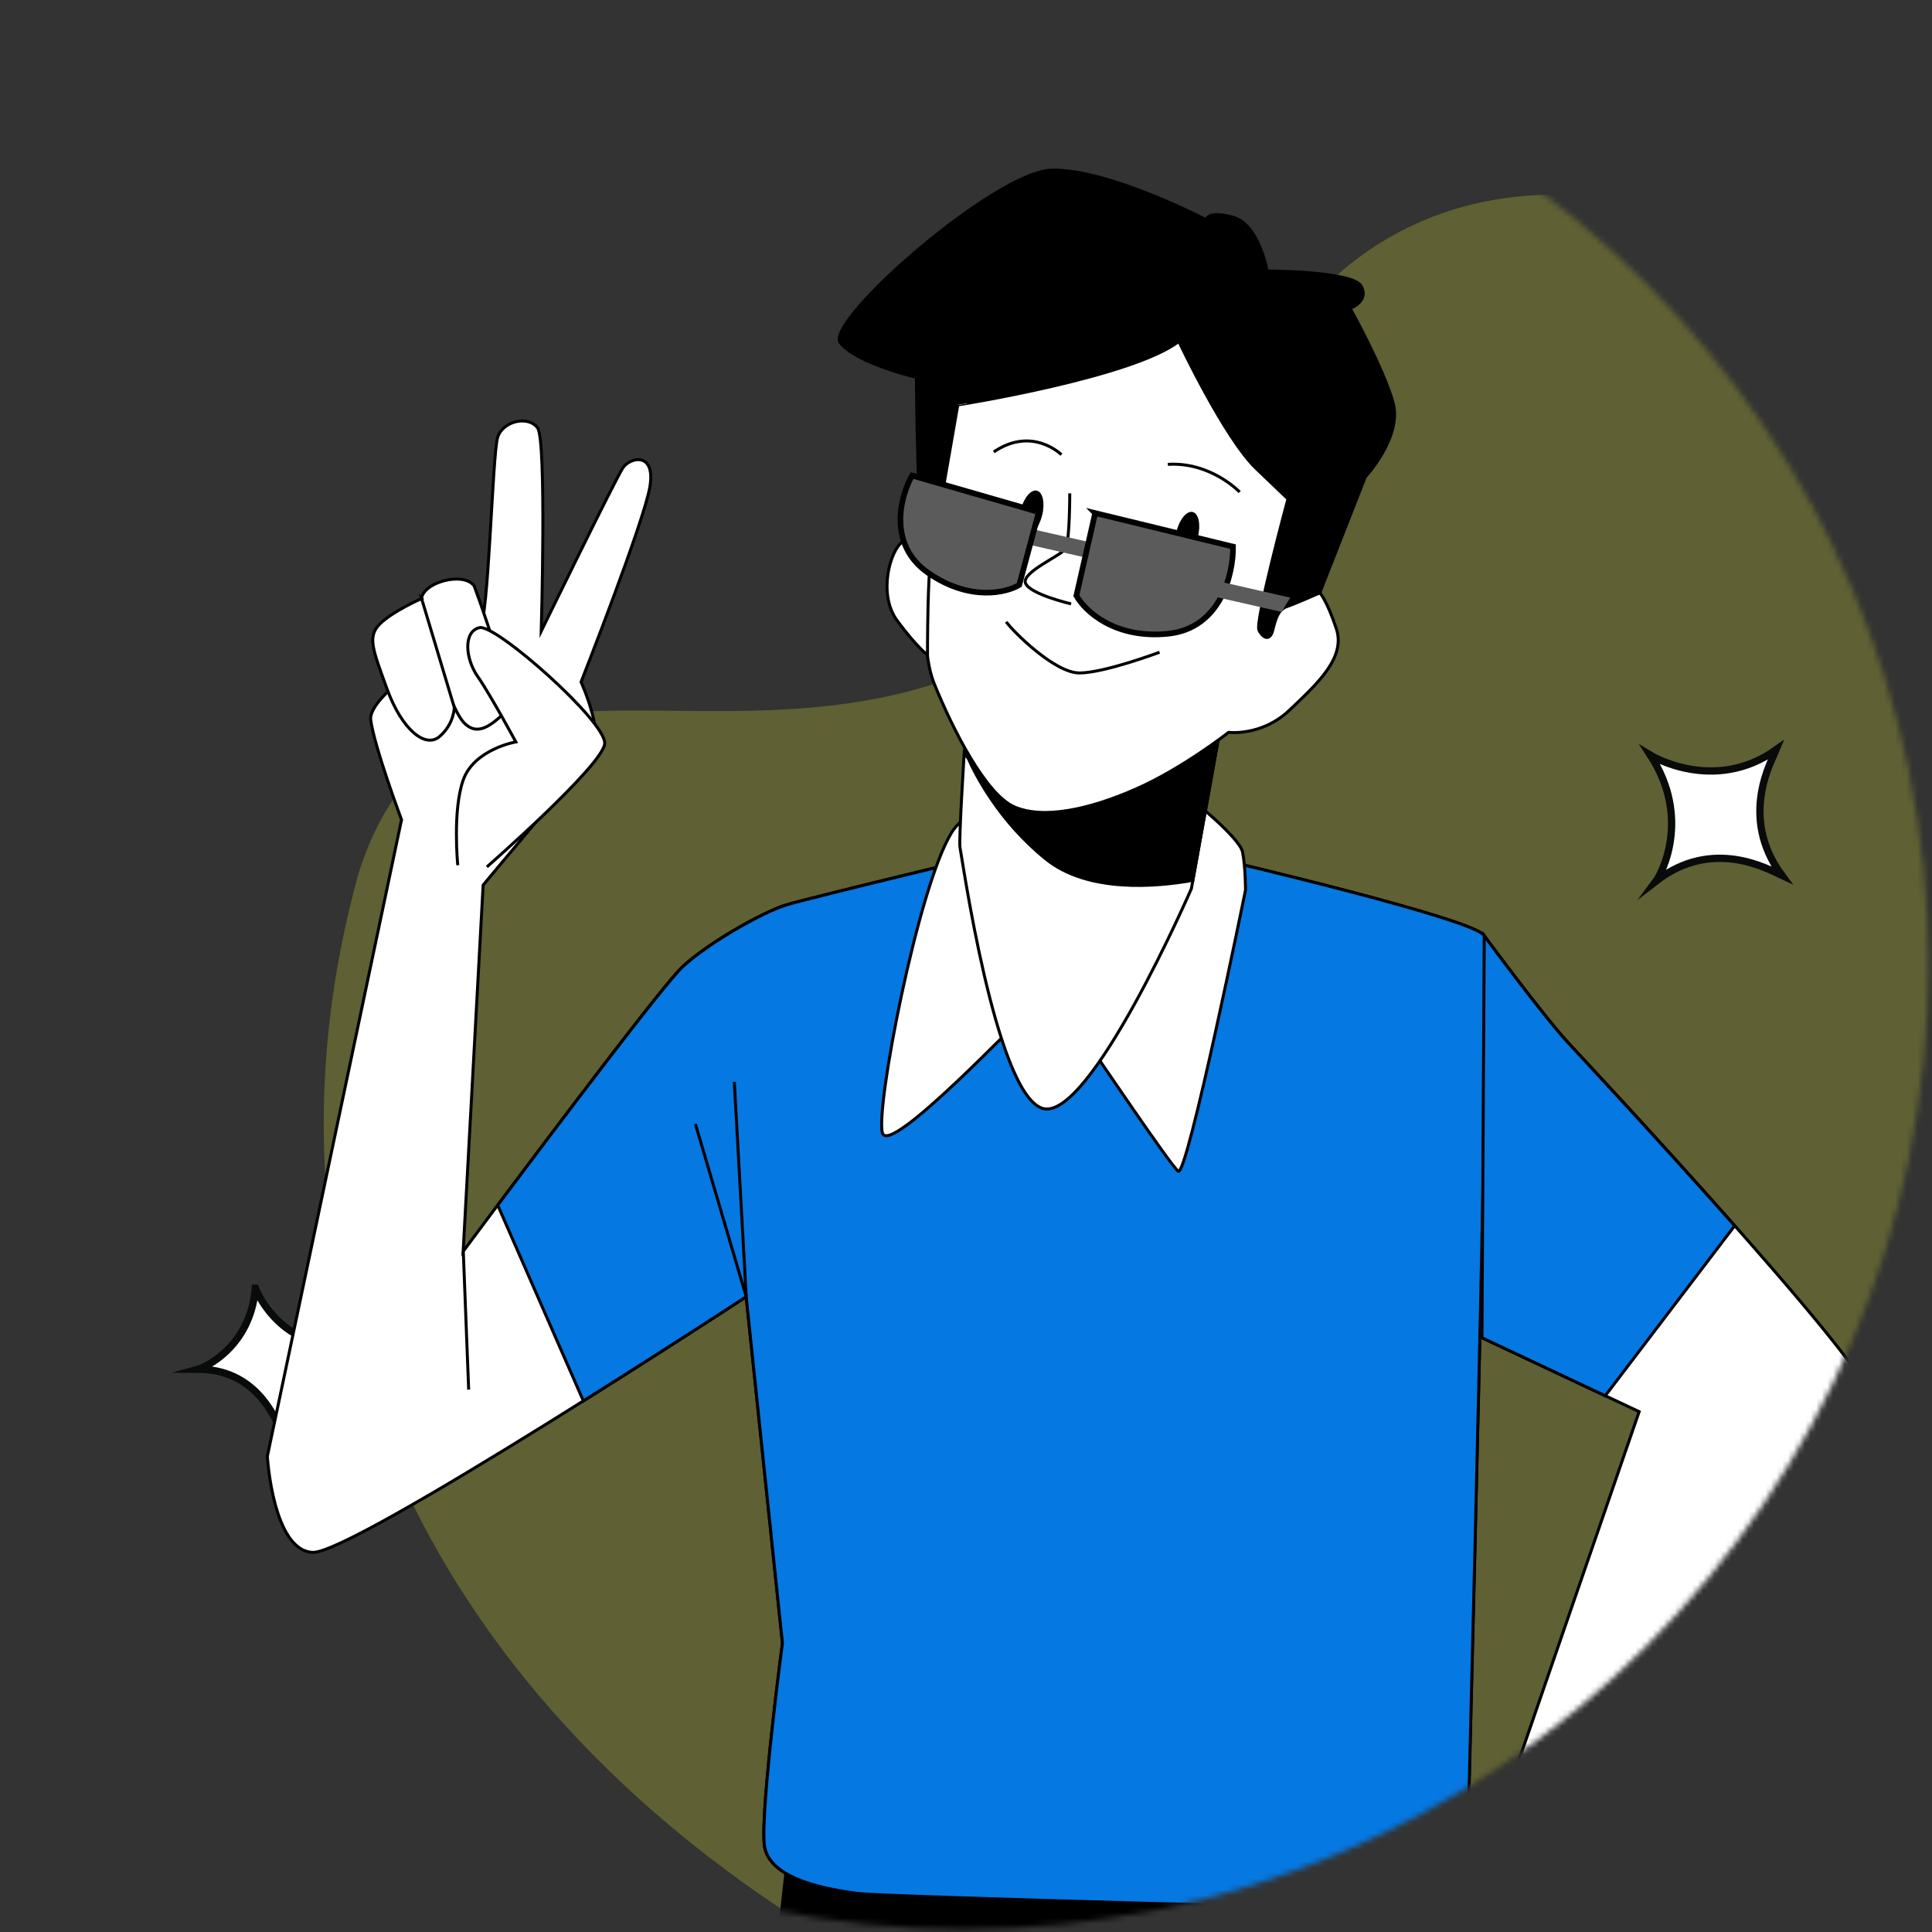
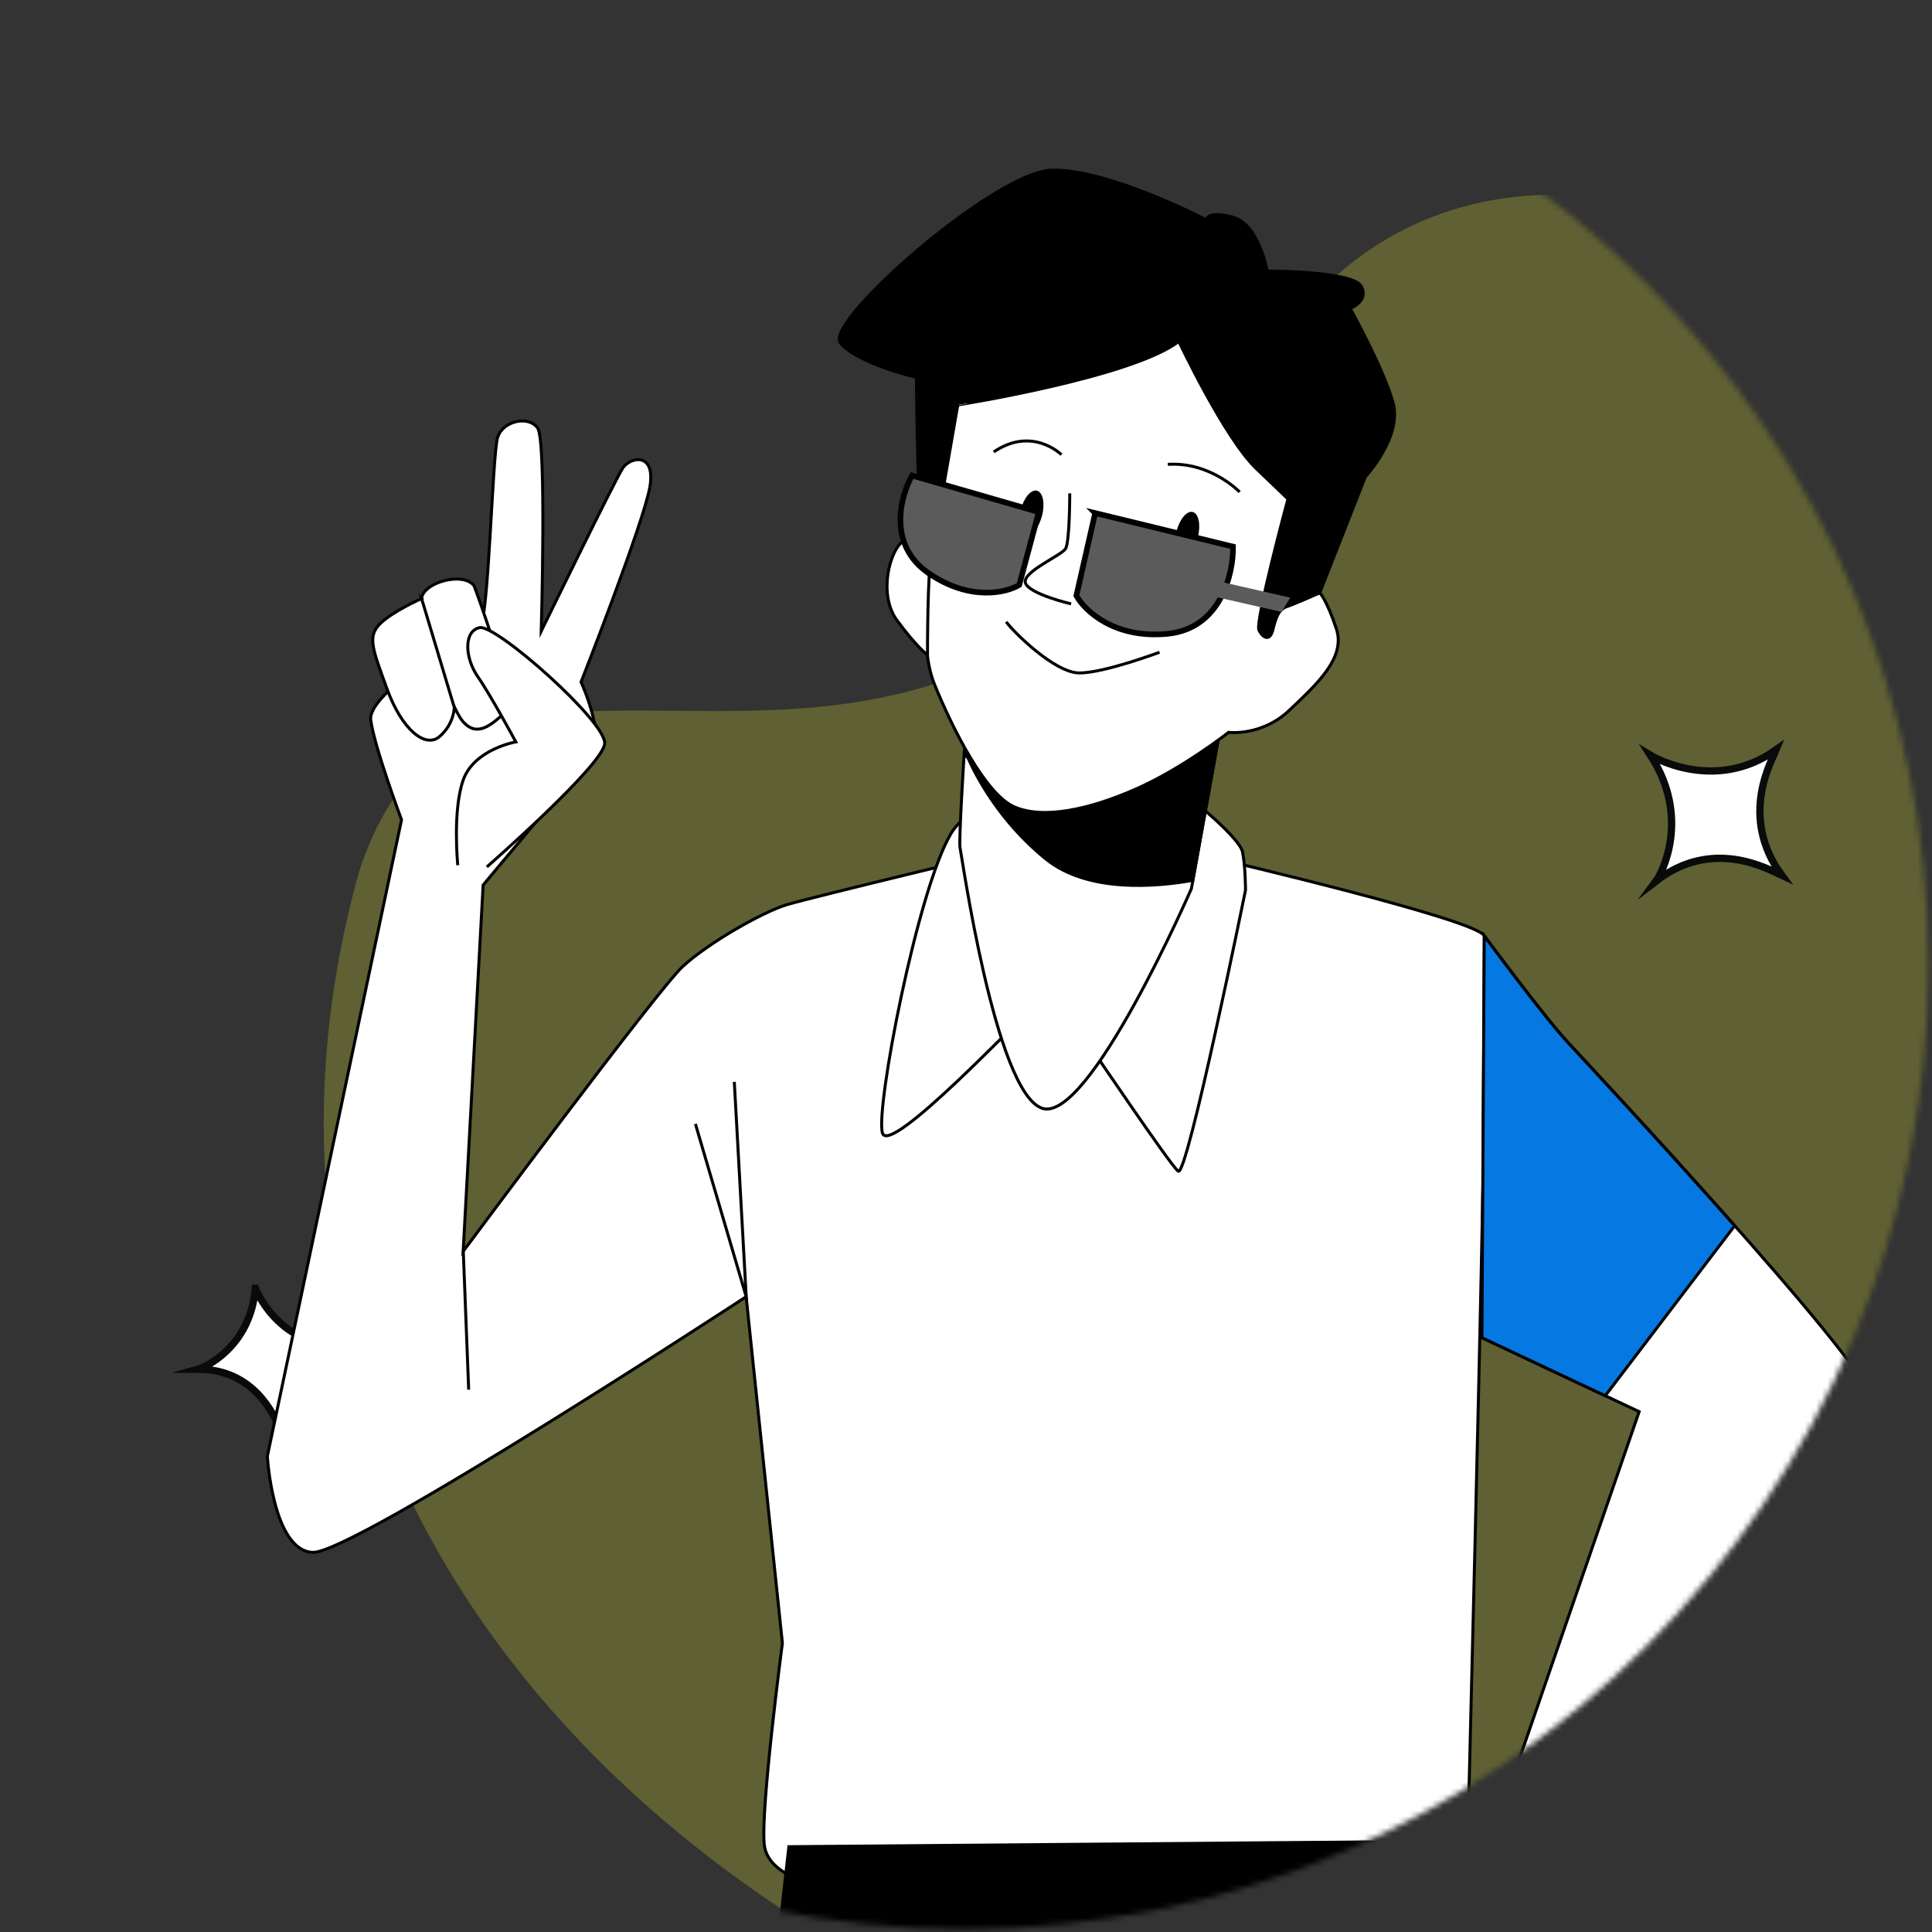
<svg xmlns="http://www.w3.org/2000/svg" width="342" height="342" fill="none">
  <rect width="100%" height="100%" fill="#333333" stroke="none" />
  <mask id="a" width="342" height="342" x="0" y="0" maskUnits="userSpaceOnUse" style="mask-type:alpha">
    <circle cx="170.675" cy="170.675" r="170.675" fill="#D9D9D9" transform="matrix(-1 0 0 1 341.35 .116)" />
  </mask>
  <g mask="url(#a)">
    <path fill="#FBFF36" d="M406.954 190.555c-20.932-37.819-56.865-18.595-55.967-61.086 2.156-96.03-96.482-123.16-127.744-63.331-56.236 107.709-138.434 22.099-159.724 88.305-24.435 87.676 23.626 174.274 136.996 213.89 115.796 24.344 199.611-118.489 206.439-177.778z" opacity=".22" />
    <path fill="#fff" stroke="#090A0A" stroke-miterlimit="10" stroke-width="1.29" d="M45.202 228.039s3.68 9.708 14.345 10.13c-1.23.729-9.901 4.101-10.13 14.333-1.013-1.959-4.397-10.106-14.333-10.129 1.265-.353 9.252-3.977 10.118-14.334zM292.163 133.7s11.245 6.876 22.273-.998c-.668 1.689-6.743 11.819.989 22.261-2.542-1.177-12.275-6.718-22.261.989.994-1.338 6.188-11.187-1.001-22.252zm-213.832-6.198s6.54 3.999 12.954-.581c-.388.983-3.921 6.874.575 12.948-1.478-.685-7.14-3.907-12.947.575.578-.778 3.6-6.507-.582-12.942z" />
    <path fill="#fff" stroke="#000" stroke-miterlimit="10" stroke-width=".528" d="M216.193 152.182s45.259 10.597 46.545 13.479c1.286 2.893-2.894 154.412-2.894 160.508 0 6.097-8.99 11.883-11.883 11.883-2.894 0-91.816-2.25-96.305-2.893-4.489-.643-15.729-2.25-16.372-8.668-.643-6.418 3.215-35.638 3.215-35.638l-6.418-61.31s-69.657 45.58-76.73 45.259c-7.061-.322-8.026-17.016-8.026-17.016L71.08 145.109s-4.81-12.836-5.453-17.658c-.643-4.811 17.658-15.729 19.266-16.372 1.607-.643 2.25-30.816 3.215-33.71.964-2.893 5.453-3.858 7.06-1.607 1.608 2.25.643 35.96.643 35.96s13.158-26.97 14.444-28.887c1.286-1.93 5.775-2.894 4.81 3.215-.964 6.096-12.205 34.673-12.205 34.673s4.811 10.598 1.608 13.801c-3.215 3.215-18.944 22.147-18.944 22.147l-3.537 64.846s34.352-46.223 38.841-50.403c4.489-4.167 14.122-9.633 18.302-10.919 4.167-1.285 43.02-10.597 43.02-10.597l34.043 2.584z" />
    <path stroke="#000" stroke-miterlimit="10" stroke-width=".528" d="m82.011 221.517.953 24.481" />
    <path fill="#fff" stroke="#000" stroke-miterlimit="10" stroke-width=".528" d="M83.928 103.708s7.704 20.54 5.454 22.469c-2.25 1.929-4.81 4.489-7.382 1.607-2.572-2.893-7.704-18.944-7.383-21.826.334-2.893 7.394-4.822 9.311-2.25z" />
    <path fill="#fff" stroke="#000" stroke-miterlimit="10" stroke-width=".528" d="M74.63 105.957s-5.133 2.25-7.383 4.489c-2.25 2.25-1.286 4.489 1.286 11.562 2.572 7.061 6.74 10.597 9.311 8.347 2.572-2.251 2.572-5.132 2.572-5.132l-5.787-19.266z" />
    <path fill="#fff" d="M86.179 153.467s20.54-17.98 20.861-21.826c.322-3.858-19.266-21.183-22.147-20.54-2.894.643-2.572 5.454-.322 8.669 2.25 3.215 6.74 11.562 6.74 11.562s-7.383 1.286-9.312 6.739c-1.929 5.454-.964 15.086-.964 15.086" />
    <path stroke="#000" stroke-miterlimit="10" stroke-width=".528" d="M86.179 153.467s20.54-17.98 20.861-21.826c.322-3.858-19.266-21.183-22.147-20.54-2.894.643-2.572 5.454-.322 8.669 2.25 3.215 6.74 11.562 6.74 11.562s-7.383 1.286-9.312 6.739c-1.929 5.454-.964 15.086-.964 15.086" />
    <path fill="#fff" stroke="#000" stroke-miterlimit="10" stroke-width=".528" d="m247.21 350.494 15.134-22.088c.227-.024.465 0 .727.036l27.089-78.552-27.804-13.086.405-71.145s10.228 13.896 14.729 18.802c2.108 2.298 52.749 56.428 53.975 63.381 1.227 6.954-43.342 71.562-44.163 72.789-.607.905-6.835 11.252-11.348 16.884l.298.298-4.906 16.765s4.501 0 4.501 4.501-4.906 6.132-7.775 8.18c-2.858 2.048-5.311 2.453-7.776 1.631-2.452-.821-5.727-4.501-5.727-4.501l-2.858-1.226c-2.857-1.226-4.084-4.906-4.084-4.906l-1.226-2.048c-1.239-2.036.809-5.715.809-5.715z" />
    <path fill="#000" stroke="#000" stroke-miterlimit="10" stroke-width=".574" d="m257.021 325.955-4.084 195.789-11.038 142.684 1.632 4.358.405 11.121s-2.858 1.452-9.407 1.452c-6.537 0-19.623 5.323-19.623 5.323s-3.679-28.541-4.501-42.08c-.822-13.538-9.002-181.762-9.002-181.762l-5.31-61.429-4.906-1.453-28.625 174.987-30.673 112.213-24.124-11.609s-1.226-8.704-1.226-11.121c0-2.418 2.858-10.645 2.858-10.645l11.038-155.746 19.23-171.117 117.356-.965z" />
-     <path fill="#0578E2" stroke="#000" stroke-miterlimit="10" stroke-width=".528" d="M120.852 171.126c4.489-4.168 14.122-9.633 18.301-10.919 4.168-1.286 43.021-10.598 43.021-10.598l34.03 2.572s45.259 10.598 46.545 13.479c1.286 2.894-2.893 154.412-2.893 160.508 0 6.097-8.99 11.884-11.883 11.884-2.894 0-91.816-2.251-96.305-2.894-4.489-.643-15.73-2.25-16.373-8.668-.643-6.418 3.215-35.638 3.215-35.638l-6.418-61.31s-13.276 8.692-28.827 18.444l-15.158-34.65c10.086-13.455 29.447-39.15 32.745-42.21z" />
    <path fill="#0578E2" stroke="#000" stroke-miterlimit="10" stroke-width=".528" d="M277.466 184.461c1.119 1.214 15.813 16.943 29.601 32.518l-22.909 30.101-21.826-10.276.405-71.145s10.228 13.896 14.729 18.802z" />
    <path stroke="#000" stroke-miterlimit="10" stroke-width=".528" d="m129.985 191.51 2.108 38.031-8.99-30.577" />
    <path fill="#fff" stroke="#000" stroke-miterlimit="10" stroke-width=".528" d="M210.631 141.251s8.812 7.002 9.324 9.585c.524 2.596.524 6.74.524 6.74s-10.36 51.046-11.92 49.748c-1.559-1.298-14.764-20.992-17.36-24.612-2.596-3.632-7.775-4.406-9.073-3.632-1.298.774-24.612 25.648-25.91 21.504-1.298-4.143 6.215-43.27 12.181-53.117 5.953-9.836 37.829-11.133 42.234-6.216z" />
    <path fill="#fff" stroke="#000" stroke-miterlimit="10" stroke-width=".528" d="m216.074 128.559-5.179 28.755s-18.135 41.711-26.434 38.865c-8.3-2.846-14.253-45.08-14.515-46.116-.262-1.036.774-17.361.774-17.361s-1.298 4.668 16.837 2.334c18.146-2.334 28.517-6.477 28.517-6.477z" />
    <path fill="#000" stroke="#000" stroke-miterlimit="10" stroke-width=".528" d="M211.157 155.836c-6.395 1.143-18.54 2.262-26.006-3.763-8.251-6.668-12.443-14.824-13.848-18.003 1.239 1.155 5.001 2.405 16.266.952 18.134-2.333 28.505-6.477 28.505-6.477l-4.917 27.291z" />
    <path fill="#fff" stroke="#000" stroke-miterlimit="10" stroke-width=".528" d="M164.909 98.337s-2.691 14.92.488 22.743c3.179 7.823 9.049 19.563 14.181 21.766 5.132 2.203 13.205.488 21.517-3.179 8.311-3.668 16.384-10.026 16.384-10.026s5.87.738 10.764-3.918c4.894-4.643 10.026-9.287 8.311-14.431-1.715-5.132-2.929-6.359-2.929-6.359v-8.799s4.406-14.181 4.894-20.052c.488-5.87-16.146-24.695-28.363-27.636-12.217-2.941-24.695 6.108-29.101 10.764-4.406 4.644-14.92 11.002-15.158 13.455-.25 2.441-.988 25.672-.988 25.672z" />
    <path fill="#fff" stroke="#000" stroke-miterlimit="10" stroke-width=".528" d="M164.909 98.338s-2.929-3.917-5.132-2.44c-2.203 1.464-4.406 9.287-.977 13.942 3.43 4.644 5.382 6.109 5.382 6.109s-.012-15.646.727-17.611z" />
    <path stroke="#000" stroke-miterlimit="10" stroke-width=".528" d="M189.367 87.335s0 8.561-.738 9.788c-.739 1.226-7.823 4.155-7.097 6.108.738 1.953 8.073 3.667 8.073 3.667m15.658 8.562s-9.788 3.668-14.182 3.668c-4.393 0-11.74-7.335-12.967-9.05" />
    <path fill="#000" d="M208.252 94.076c-.548 2.167-.131 4.131.916 4.393 1.048.262 2.334-1.274 2.882-3.44.548-2.168.131-4.133-.917-4.395-1.048-.262-2.334 1.286-2.881 3.442zM180.673 90.3c-.547 2.166-.131 4.131.917 4.393 1.048.262 2.334-1.274 2.882-3.441s.131-4.132-.917-4.394c-1.048-.262-2.334 1.274-2.882 3.441z" />
    <path stroke="#000" stroke-miterlimit="10" stroke-width=".528" d="M219.444 87.097s-5.132-5.382-12.716-4.894m-18.838-1.715s-5.132-5.132-11.978-.488" />
    <path fill="#000" stroke="#000" stroke-miterlimit="10" stroke-width=".528" d="M208.678 60.437s8.073 17.122 13.694 22.504l5.62 5.382s-5.871 21.767-5.132 23.231c.738 1.465 1.952 1.953 2.441 0 .488-1.953.976-3.667 2.441-4.155 1.464-.489 5.87-2.441 5.87-2.441l8.073-20.54s6.608-7.097 4.894-13.205c-1.715-6.108-7.585-16.634-7.585-16.634s3.429-1.227 1.953-3.918c-1.465-2.69-16.635-2.69-16.635-2.69s-1.464-8.312-6.108-9.538c-4.644-1.227-4.644.488-4.644.488s-17.36-9.05-27.386-8.8-40.353 26.899-37.412 30.566c2.929 3.667 13.455 6.108 13.455 6.108s.25 30.566 1.464 31.054l1.227.488 4.643-26.66c0 .012 30.816-4.882 39.127-11.24z" />
  </g>
-   <path fill="#5B5B5B" d="M179.182 92.861 193.8 96.19l-1.538 2.533-12.791-2.913-.289-2.949z" />
+   <path fill="#5B5B5B" d="M179.182 92.861 193.8 96.19z" />
  <path fill="#5B5B5B" stroke="#000" d="m193.868 90.824 24.402 5.94c.07 4.758-2.149 14.503-11.586 15.429-9.436.927-14.695-4.115-16.145-6.751l3.329-14.618zm-9.979-.177-22.441-6.468c-2.069 3.674-4.38 12.274 2.935 17.286 7.314 5.013 13.741 3.477 16.04 2.082l3.466-12.9z" />
  <path fill="#5B5B5B" d="m213.776 102.461 14.618 3.329-1.537 2.532-12.791-2.912-.29-2.949z" />
</svg>